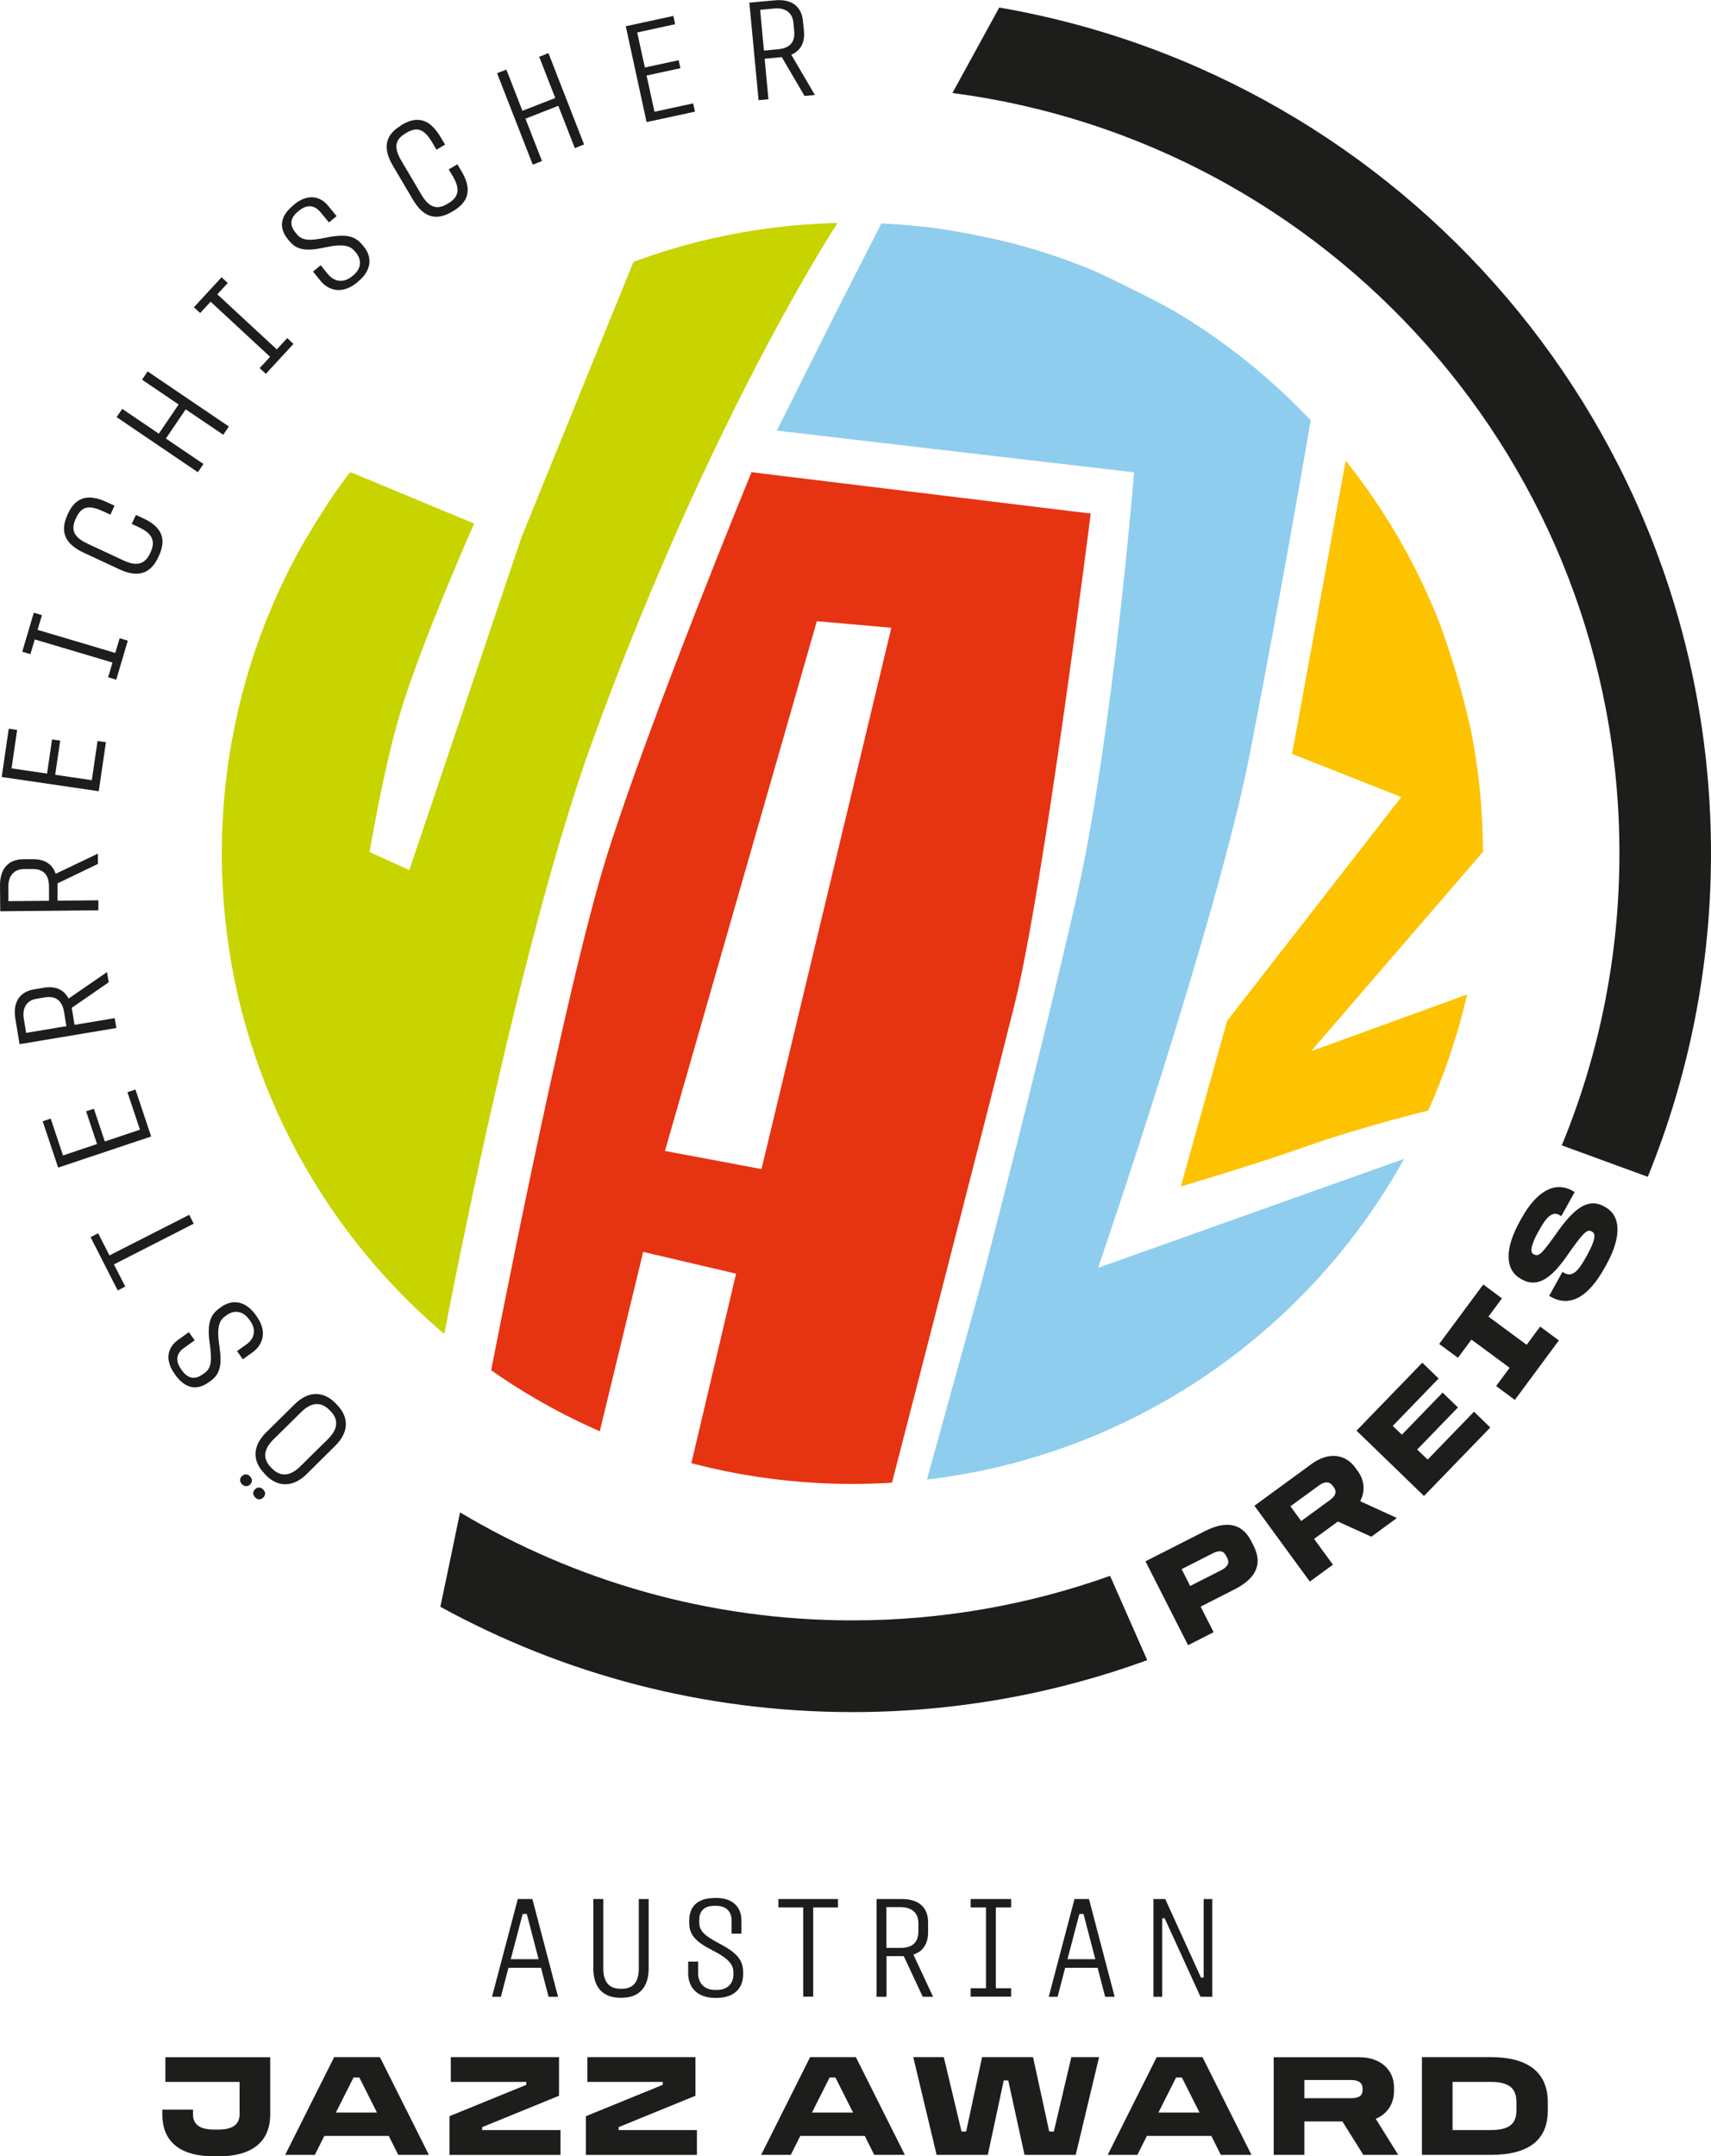
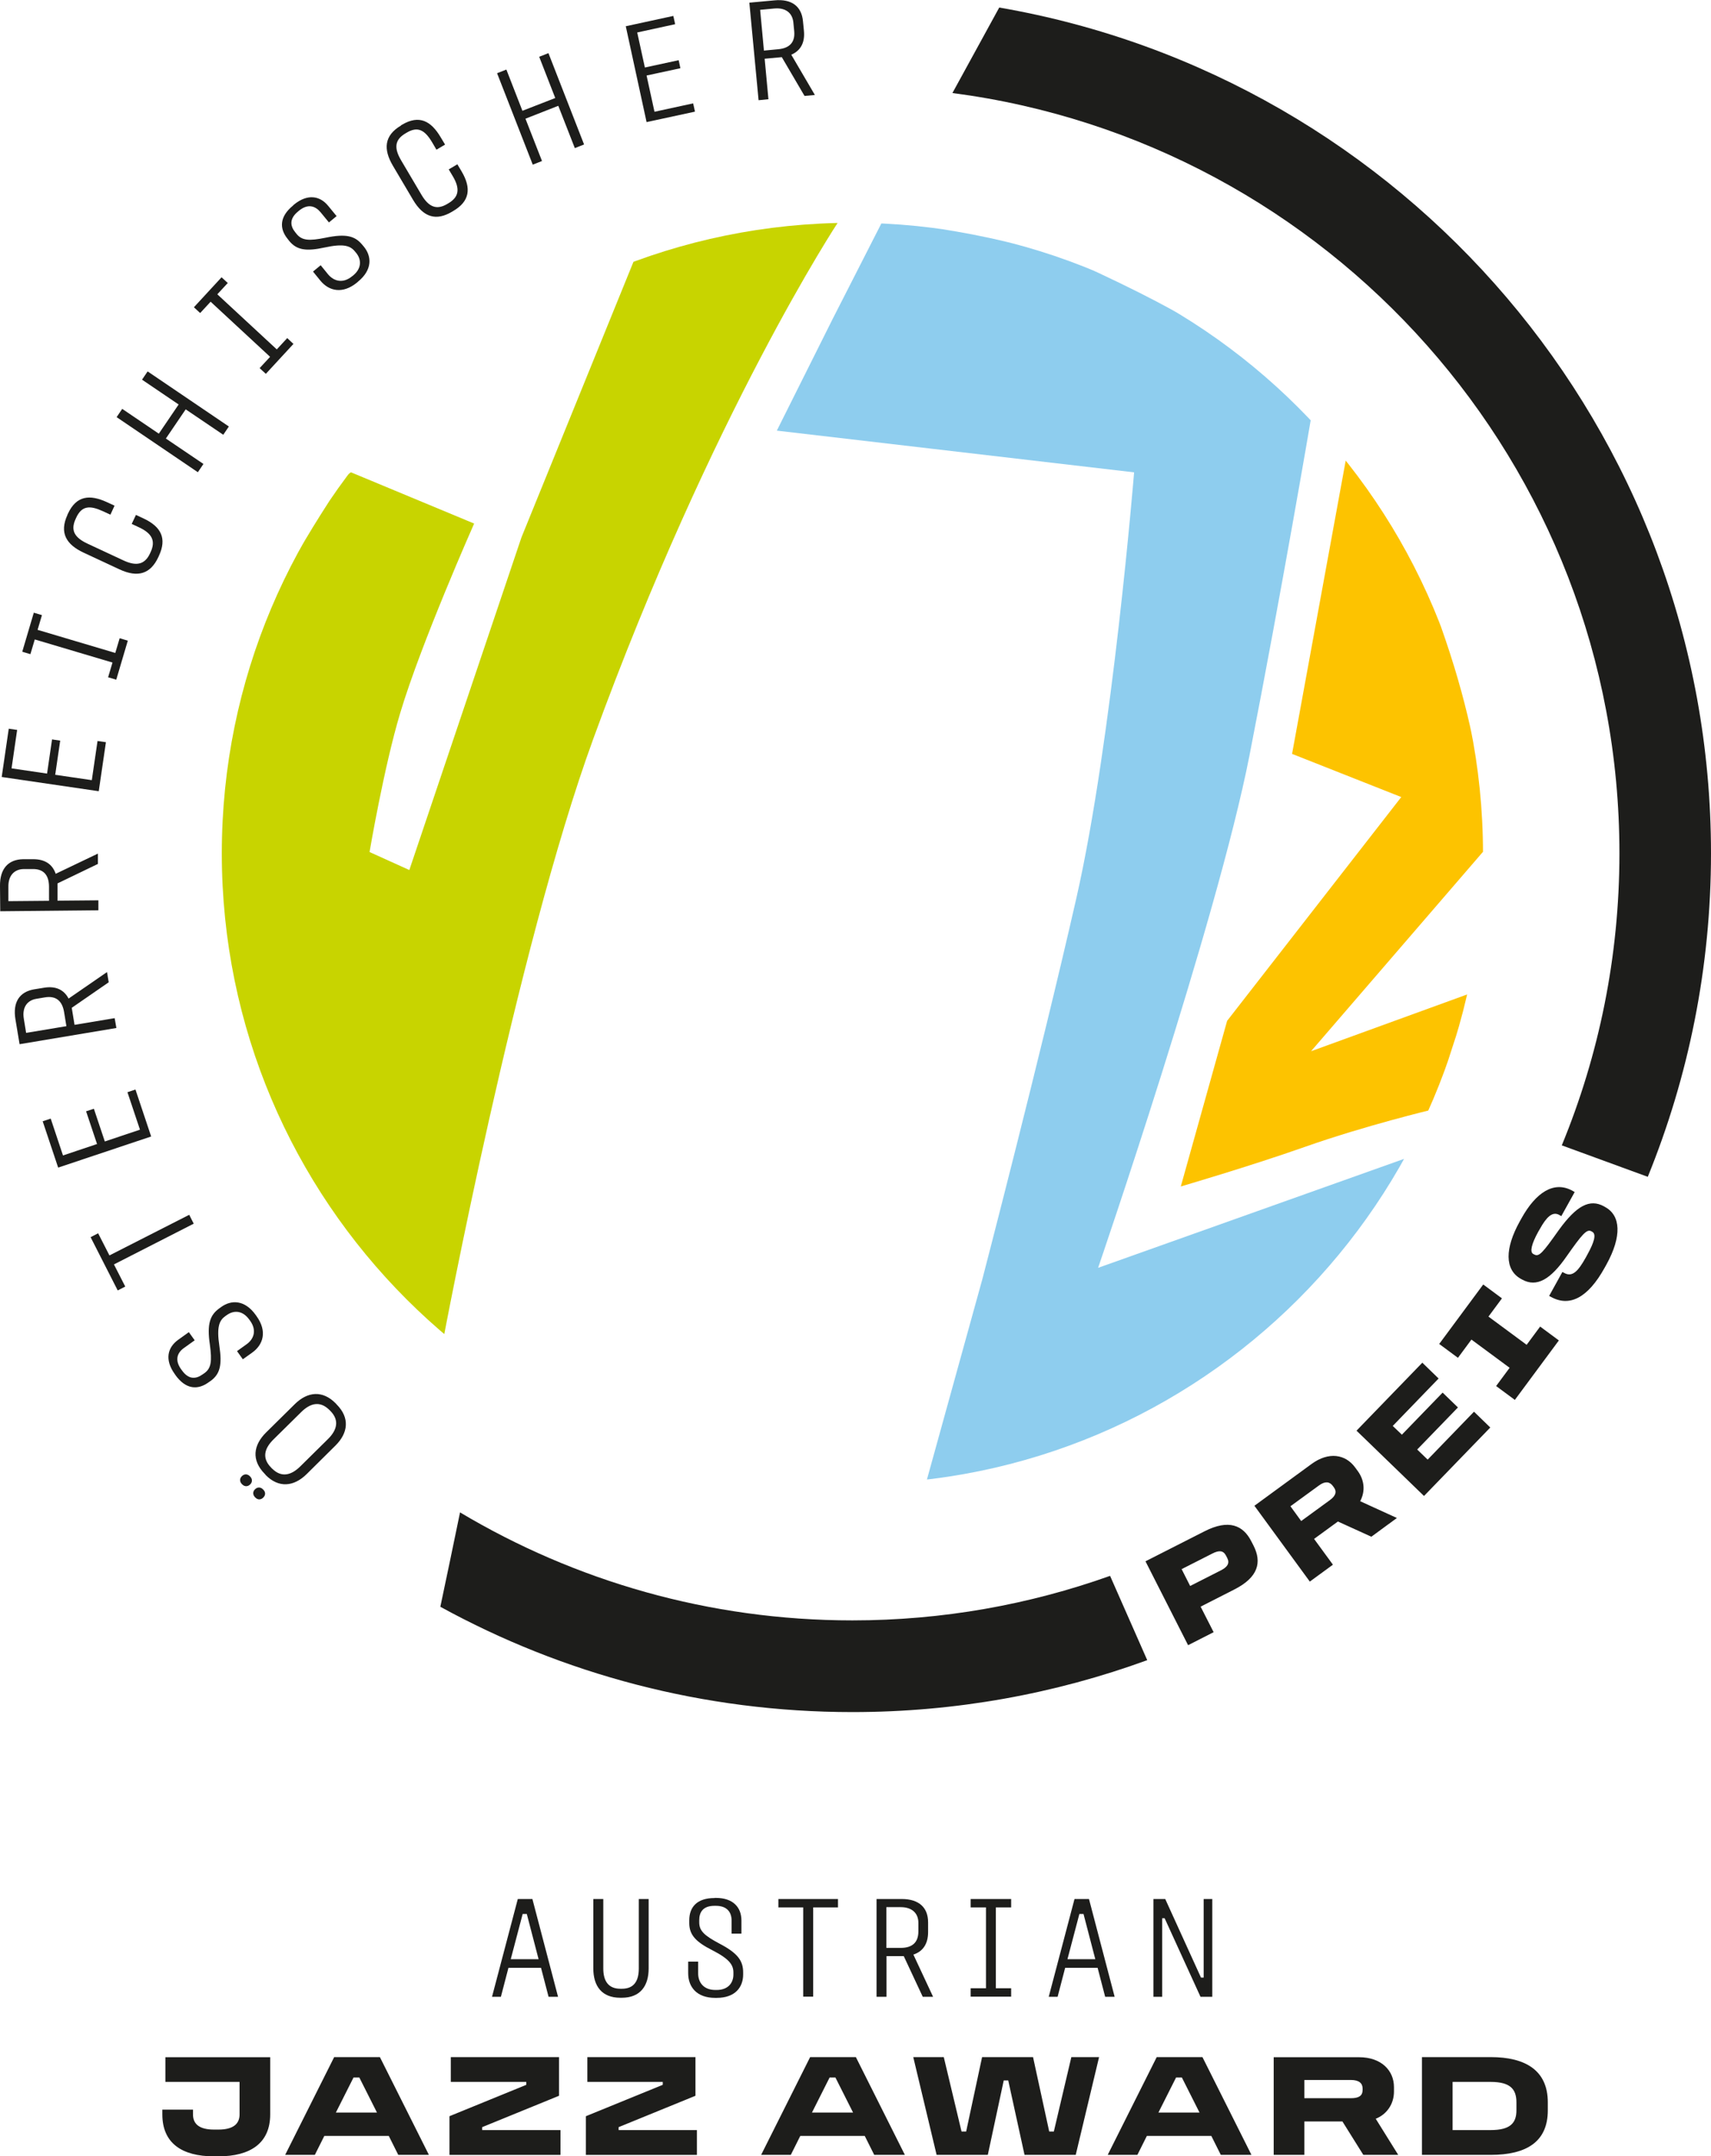
<svg xmlns="http://www.w3.org/2000/svg" id="Ebene_2" data-name="Ebene 2" viewBox="0 0 140.7 177.31">
  <defs>
    <style>
      .cls-1 {
        fill: #e63312;
      }

      .cls-1, .cls-2, .cls-3, .cls-4, .cls-5, .cls-6 {
        stroke-width: 0px;
      }

      .cls-2 {
        fill: #8ecdee;
      }

      .cls-7 {
        clip-path: url(#clippath);
      }

      .cls-3 {
        fill: none;
      }

      .cls-4 {
        fill: #c8d400;
      }

      .cls-5 {
        fill: #1d1d1b;
      }

      .cls-8 {
        clip-path: url(#clippath-1);
      }

      .cls-9 {
        clip-path: url(#clippath-2);
      }

      .cls-6 {
        fill: #fdc300;
      }
    </style>
    <clipPath id="clippath">
      <rect class="cls-3" width="140.7" height="177.31" />
    </clipPath>
    <clipPath id="clippath-1">
      <path class="cls-3" d="M18.24,70.17c0,28.64,23.22,51.85,51.85,51.85s51.86-23.22,51.86-51.85-23.22-51.85-51.86-51.85-51.85,23.22-51.85,51.85" />
    </clipPath>
    <clipPath id="clippath-2">
      <rect class="cls-3" width="140.7" height="177.31" />
    </clipPath>
  </defs>
  <g id="Ebene_1-2" data-name="Ebene 1">
    <g class="cls-7">
      <path class="cls-5" d="M119.45,171.19h3.13c1.62,0,2.12.6,2.12,1.68v.66c0,1.06-.53,1.62-2.12,1.62h-3.13v-3.96ZM116.93,169.15v8.04h5.65c2.95,0,4.7-1.08,4.7-3.66v-.66c0-2.63-1.84-3.72-4.7-3.72h-5.65ZM107.26,171.03h3.82c.7,0,.97.29.97.7v.13c0,.45-.28.67-.97.67h-3.82v-1.5ZM104.74,169.15v8.04h2.52v-2.75h3.13l1.72,2.75h2.87l-1.85-2.97c.95-.38,1.5-1.25,1.5-2.24v-.36c0-1.36-1.03-2.46-2.87-2.46h-7.02ZM96.71,170.83h.48l1.45,2.88h-3.38l1.45-2.88ZM95.12,169.15l-4.03,8.04h2.44l.78-1.56h5.3l.78,1.56h2.52l-4.03-8.04h-3.75ZM75.1,169.15l1.92,8.04h4.21l1.31-6.12h.37l1.34,6.12h4.21l1.92-8.04h-2.28l-1.44,6.12h-.38l-1.33-6.12h-4.19l-1.31,6.12h-.38l-1.46-6.12h-2.51ZM68.22,170.83h.48l1.45,2.88h-3.38l1.45-2.88ZM66.62,169.15l-4.03,8.04h2.44l.78-1.56h5.3l.78,1.56h2.52l-4.03-8.04h-3.75ZM48.3,169.15v2.04h6.2v.24l-6.32,2.58v3.18h9.13v-2.04h-6.44v-.24l6.32-2.58v-3.18h-8.89ZM37.07,169.15v2.04h6.21v.24l-6.32,2.58v3.18h9.13v-2.04h-6.44v-.24l6.32-2.58v-3.18h-8.89ZM29.07,170.83h.48l1.45,2.88h-3.38l1.45-2.88ZM27.48,169.15l-4.03,8.04h2.44l.78-1.56h5.3l.78,1.56h2.52l-4.03-8.04h-3.75ZM13.6,169.15v2.04h6.1v2.67c0,.76-.49,1.25-1.74,1.25h-.36c-1.25,0-1.73-.49-1.73-1.25v-.39h-2.52v.39c0,2.36,1.6,3.45,4.25,3.45h.36c2.64,0,4.26-1.09,4.26-3.45v-4.7h-8.61Z" />
      <path class="cls-5" d="M94.85,156.15v8.04h.72v-6.46h.2l2.95,6.46h.97v-8.04h-.71v6.46h-.22l-2.94-6.46h-.98ZM88.77,157.38h.33l.97,3.72h-2.29l.98-3.72ZM88.36,156.15l-2.12,8.04h.73l.62-2.38h2.67l.62,2.38h.78l-2.11-8.04h-1.2ZM79.82,156.15v.69h1.26v6.65h-1.26v.69h3.33v-.69h-1.26v-6.65h1.26v-.69h-3.33ZM72.89,156.82h1.18c.97,0,1.45.54,1.45,1.28v.72c0,.88-.48,1.35-1.45,1.35h-1.18v-3.35ZM72.08,156.15v8.04h.82v-3.34h1.42l1.56,3.34h.85l-1.62-3.47c.8-.26,1.21-.9,1.21-1.85v-.8c0-1.2-.73-1.92-2.17-1.92h-2.06ZM64.01,156.15v.69h2.04v7.34h.82v-7.34h2.04v-.69h-4.89ZM58.76,156.07c-1.45,0-2.08.75-2.08,1.83v.23c0,.97.54,1.55,1.91,2.24,1.43.73,1.72,1.23,1.72,1.83v.16c0,.65-.4,1.27-1.38,1.27h-.1c-.99,0-1.42-.64-1.42-1.37v-.96h-.82v.95c0,1.12.69,2.03,2.22,2.03h.12c1.55,0,2.18-.9,2.18-1.92v-.17c0-.95-.42-1.58-1.98-2.39-1.2-.64-1.63-1.03-1.63-1.72v-.19c0-.64.29-1.18,1.26-1.18h.1c.97,0,1.3.57,1.3,1.21v1.08h.81v-1.08c0-1.09-.69-1.86-2.1-1.86h-.12ZM48.79,156.15v5.71c0,1.44.69,2.41,2.22,2.41h.12c1.52,0,2.21-.97,2.21-2.41v-5.71h-.81v5.71c0,1-.37,1.67-1.39,1.67h-.12c-1.02,0-1.41-.67-1.41-1.67v-5.71h-.81ZM42.98,157.38h.34l.97,3.72h-2.29l.98-3.72ZM42.58,156.15l-2.12,8.04h.73l.62-2.38h2.68l.62,2.38h.78l-2.11-8.04h-1.2Z" />
      <path class="cls-5" d="M91.28,129.58c-6.62,2.36-13.75,3.66-21.18,3.66-11.79,0-22.83-3.25-32.27-8.88-.54,2.62-1.1,5.31-1.62,7.76,10.06,5.52,21.61,8.66,33.89,8.66,8.51,0,16.68-1.51,24.24-4.27l-3.05-6.92ZM135.5,96.77c3.34-8.21,5.2-17.19,5.2-26.6,0-34.87-25.29-63.82-58.53-69.55l-3.85,7.03c30.94,4.03,54.85,30.47,54.85,62.52,0,8.5-1.69,16.61-4.74,24.01l7.08,2.59Z" />
    </g>
    <g class="cls-8">
      <path class="cls-2" d="M68.48,26.21l-4.6,9.2,29.38,3.43s-1.78,21.96-4.75,35.02c-2.97,13.06-7.72,31.29-7.72,31.29l-4.63,16.74s8.9-.32,20.06-6.65c6.35-3.6,9.87-7.39,12.58-10.39,3.44-3.8,6.86-9.63,6.86-9.63l-25.36,9.03s9.78-28.49,12.45-42.14c2.67-13.65,5.04-27.6,5.04-27.6,0,0-2.63-2.66-3.49-3.34-3.19-2.52-3.9-4.01-14.01-8.75-7.38-3.46-17.75-4.17-17.75-4.17" />
-       <path class="cls-1" d="M73.3,51.61l-10.68,44.52-7.94-1.49,12.49-43.56,6.13.54ZM89.7,42.23l-27.9-3.4s-8.31,20.18-11.87,31.46c-3.56,11.28-9.62,42.81-9.62,42.81,0,0,.74.56,2.79,1.81,2.52,1.51,6.14,3.12,6.14,3.12l3.65-15.09,7.64,1.79-3.7,15.67s7.26,1.87,10.87,1.91c4.48.05,5.58-.12,5.58-.12,0,0,7.81-30.22,10.18-39.72,2.37-9.5,6.23-40.23,6.23-40.23" />
      <path class="cls-6" d="M110.7,37.66l-4.45,24.33,8.98,3.55-14.32,18.4-3.81,13.62s5.65-1.65,10.19-3.25c5.02-1.77,10.48-3.07,10.48-3.07l3.1-9.55-13.06,4.75,14.15-16.41s.84-6.96-3.91-19.72c-2.23-6.01-7.34-12.66-7.34-12.66" />
      <path class="cls-4" d="M68.93,18.25s-10.36,15.67-20.15,42.52c-6.34,17.38-12.34,49.43-12.34,49.43,0,0-17.36-14.83-18.45-33.39-.99-16.77,2.3-25.31,9.72-36.57.92-1.4,1.16-1.4,1.16-1.4l10.12,4.21s-4.36,9.82-6.08,15.58c-1.34,4.45-2.52,11.43-2.52,11.43l3.27,1.48,9.22-27.35,9.3-22.88s5.65-3.09,8.91-3.39c4.02-.37,7.85.33,7.85.33" />
    </g>
    <g class="cls-9">
      <path class="cls-5" d="M124.96,100.46c-1.21,2.19-1.24,3.95.11,4.7l.09.05c1.22.68,2.36-.02,3.67-1.91,1.25-1.78,1.65-2.26,2.02-2.06l.09.05c.35.2.15.86-.4,1.86l-.13.24c-.62,1.11-1.1,1.66-1.78,1.28l-.15-.08-1.09,1.97.15.08c1.53.85,3.04.08,4.41-2.39l.14-.25c1.31-2.37,1.17-4.05-.08-4.74l-.1-.06c-1.18-.65-2.27-.07-3.73,1.95-1.33,1.88-1.62,2.22-2.02,2l-.08-.04c-.3-.17-.13-.84.41-1.82l.14-.24c.52-.94,1.02-1.47,1.59-1.15l.17.1,1.1-1.98-.17-.1c-1.54-.86-3.03.14-4.21,2.27l-.14.25ZM118.35,110.51l1.54,1.14,1.11-1.5,3.14,2.32-1.11,1.5,1.54,1.14,3.62-4.89-1.54-1.14-1.11,1.5-3.14-2.32,1.11-1.5-1.54-1.14-3.62,4.89ZM111.54,117.63l5.56,5.38,5.45-5.63-1.34-1.3-3.81,3.94-.86-.83,3.35-3.46-1.26-1.22-3.35,3.46-.75-.72,3.77-3.9-1.34-1.3-5.41,5.59ZM106.11,123.86l2.36-1.72c.49-.36.87-.31,1.12.03l.09.12c.27.36.17.7-.32,1.06l-2.36,1.72-.88-1.21ZM103.15,123.81l4.56,6.24,1.9-1.39-1.55-2.12,1.96-1.43,2.75,1.25,2.1-1.54-3.02-1.38c.43-.8.36-1.71-.19-2.47l-.22-.3c-.8-1.1-2.18-1.32-3.59-.29l-4.69,3.43ZM97.16,129.03l2.54-1.29c.53-.27.89-.26,1.11.16l.11.21c.22.44.01.74-.51,1.01l-2.54,1.29-.7-1.38ZM94.2,128.39l3.5,6.89,2.1-1.07-1.07-2.1,2.77-1.41c1.99-1.01,2.27-2.25,1.58-3.61l-.18-.35c-.67-1.32-1.85-1.84-3.84-.83l-4.86,2.47Z" />
      <path class="cls-5" d="M62.5.81l1.17-.11c.97-.09,1.5.4,1.57,1.15l.07.72c.08.88-.35,1.39-1.32,1.48l-1.17.11-.31-3.34ZM61.62.21l.76,8.03.81-.08-.31-3.33,1.41-.13,1.87,3.19.85-.08-1.94-3.31c.78-.34,1.13-1.01,1.04-1.96l-.08-.8c-.11-1.2-.91-1.85-2.35-1.71l-2.06.19ZM51.46,2.16l1.71,7.88,3.98-.86-.15-.68-3.18.69-.65-2.98,2.78-.6-.14-.66-2.78.6-.63-2.88,3.12-.68-.15-.68-3.92.85ZM40.88,6.03l2.93,7.51.76-.3-1.36-3.48,2.7-1.06,1.36,3.48.76-.3-2.93-7.51-.76.3,1.32,3.39-2.7,1.05-1.32-3.39-.76.3ZM32.98,10.32c-1.41.83-1.46,1.97-.67,3.31l1.66,2.81c.85,1.43,1.89,1.75,3.2.97l.1-.06c1.33-.78,1.53-1.84.68-3.27l-.34-.57-.71.42.34.57c.62,1.05.48,1.71-.36,2.21l-.1.06c-.84.5-1.5.3-2.12-.75l-1.66-2.81c-.59-.99-.58-1.7.34-2.24l.1-.06c.94-.56,1.51-.19,2.1.8l.35.6.71-.42-.36-.6c-.79-1.34-1.76-1.87-3.17-1.04l-.1.06ZM24.1,16.9c-1.13.92-1.13,1.9-.45,2.74l.14.18c.62.75,1.4.86,2.91.53,1.57-.34,2.11-.14,2.49.33l.1.12c.41.5.5,1.24-.26,1.86l-.08.06c-.76.62-1.5.4-1.97-.16l-.61-.75-.63.52.6.74c.71.87,1.83,1.13,3.01.17l.09-.08c1.2-.98,1.13-2.09.48-2.88l-.11-.13c-.6-.74-1.33-.96-3.05-.6-1.34.27-1.92.23-2.36-.3l-.12-.15c-.4-.49-.52-1.1.23-1.71l.07-.06c.76-.62,1.36-.38,1.78.12l.69.84.63-.52-.69-.84c-.69-.85-1.72-1-2.81-.11l-.09.08ZM15.95,25.27l.51.47.86-.93,4.89,4.53-.86.93.51.47,2.27-2.46-.51-.48-.86.93-4.89-4.53.86-.93-.51-.47-2.27,2.46ZM9.59,34.3l6.68,4.53.46-.68-3.09-2.09,1.63-2.4,3.09,2.09.46-.68-6.68-4.53-.46.68,3.01,2.04-1.63,2.4-3.01-2.04-.46.68ZM5.55,42.33c-.69,1.49-.09,2.45,1.32,3.11l2.96,1.38c1.51.7,2.55.37,3.19-1.01l.05-.11c.65-1.4.22-2.38-1.29-3.08l-.6-.28-.35.74.6.28c1.1.51,1.37,1.14.96,2.03l-.05.11c-.41.88-1.07,1.1-2.17.59l-2.96-1.38c-1.05-.49-1.44-1.07-.99-2.04l.05-.11c.46-.99,1.13-1.01,2.18-.53l.63.29.34-.74-.63-.29c-1.41-.65-2.51-.54-3.2.94l-.05.11ZM1.83,53.59l.67.2.36-1.21,6.39,1.9-.36,1.21.67.2.95-3.21-.67-.2-.36,1.21-6.39-1.9.36-1.21-.67-.2-.95,3.21ZM.14,63.89l7.98,1.17.59-4.03-.69-.1-.47,3.22-3.01-.44.41-2.81-.67-.1-.41,2.81-2.92-.43.46-3.16-.69-.1-.58,3.97ZM.69,74.11v-1.18c-.02-.97.52-1.46,1.26-1.47h.72c.88-.02,1.35.46,1.36,1.43v1.18s-3.35.03-3.35.03ZM.02,74.93l8.07-.08v-.82s-3.36.03-3.36.03v-1.42s3.32-1.6,3.32-1.6v-.85s-3.47,1.66-3.47,1.66c-.27-.8-.91-1.21-1.87-1.2h-.81c-1.2.02-1.92.76-1.9,2.21l.02,2.07ZM2.15,84.94l-.19-1.16c-.16-.96.29-1.53,1.03-1.65l.71-.12c.87-.14,1.41.25,1.57,1.21l.19,1.16-3.31.55ZM1.62,85.86l7.95-1.33-.14-.81-3.3.55-.23-1.4,3.04-2.1-.14-.84-3.16,2.18c-.39-.75-1.09-1.05-2.03-.89l-.8.13c-1.19.2-1.78,1.04-1.54,2.47l.34,2.04ZM4.78,96.01l7.65-2.56-1.29-3.86-.66.22,1.03,3.08-2.89.97-.9-2.69-.64.21.9,2.69-2.8.94-1.01-3.03-.66.22,1.27,3.8ZM9.68,106.11l.62-.32-.93-1.82,6.56-3.35-.37-.73-6.56,3.34-.93-1.82-.62.32,2.23,4.38ZM14.42,113.06c.85,1.19,1.83,1.25,2.71.62l.19-.13c.79-.57.95-1.34.72-2.87-.24-1.59,0-2.11.49-2.46l.13-.09c.53-.38,1.27-.42,1.84.38l.06.08c.58.8.31,1.53-.29,1.95l-.78.56.48.67.77-.55c.91-.65,1.25-1.75.36-2.99l-.07-.1c-.9-1.26-2.01-1.26-2.84-.66l-.14.1c-.77.55-1.05,1.27-.79,3.01.18,1.35.11,1.93-.45,2.33l-.16.11c-.52.37-1.13.45-1.69-.34l-.06-.08c-.57-.79-.3-1.39.23-1.76l.88-.63-.48-.67-.88.63c-.89.64-1.11,1.65-.29,2.8l.07.1ZM22.37,120.76l-.08-.09c-.76-.77-.56-1.56.2-2.31l2.28-2.25c.75-.74,1.55-.94,2.32-.17l.08.08c.76.77.54,1.58-.2,2.31l-2.28,2.25c-.75.74-1.56.94-2.32.17M21.84,121.28c1.08,1.1,2.33.97,3.39-.08l2.36-2.34c1.04-1.03,1.19-2.27.1-3.37l-.08-.09c-1.09-1.11-2.33-.97-3.37.06l-2.36,2.33c-1.06,1.05-1.21,2.28-.12,3.39l.08.09ZM19.92,122.06c.19.19.45.2.65,0,.2-.19.19-.46,0-.65l-.03-.03c-.19-.19-.45-.2-.65,0-.2.19-.19.46,0,.65l.03.03ZM21,123.14c.19.2.45.2.65,0,.2-.2.2-.45,0-.65l-.03-.03c-.19-.19-.45-.2-.65,0-.2.19-.19.46,0,.65l.02.03Z" />
    </g>
  </g>
</svg>